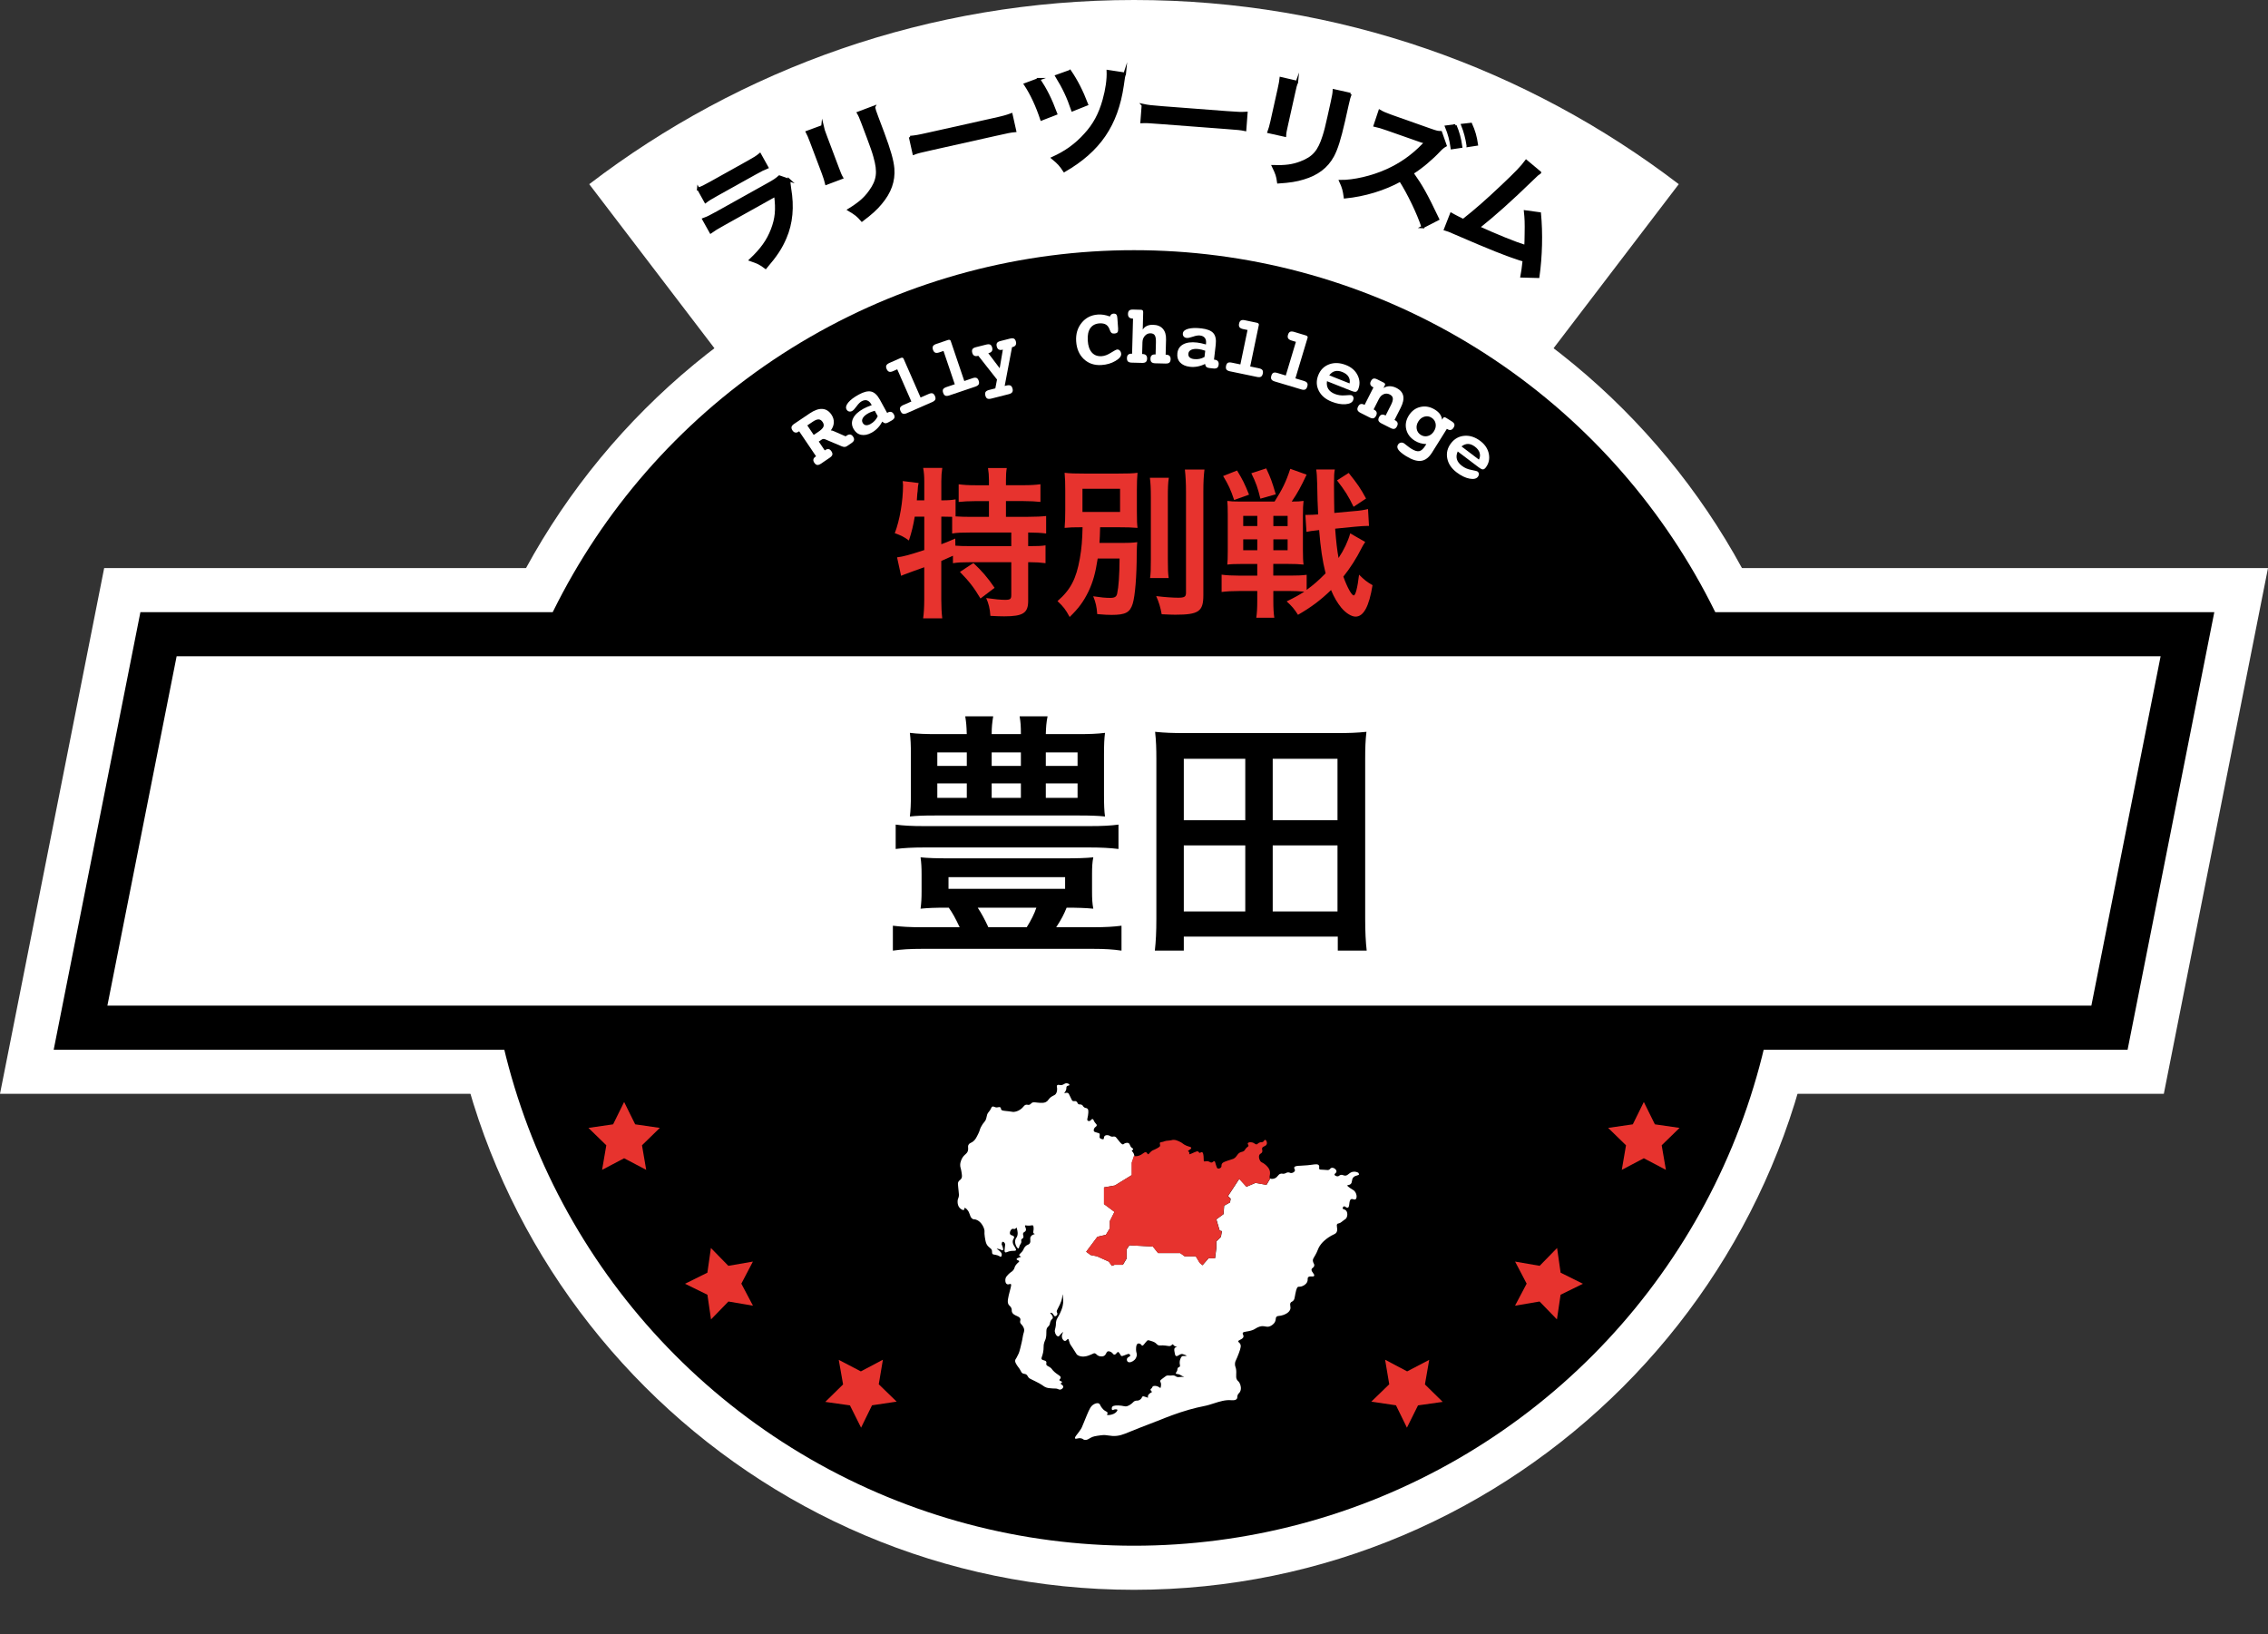
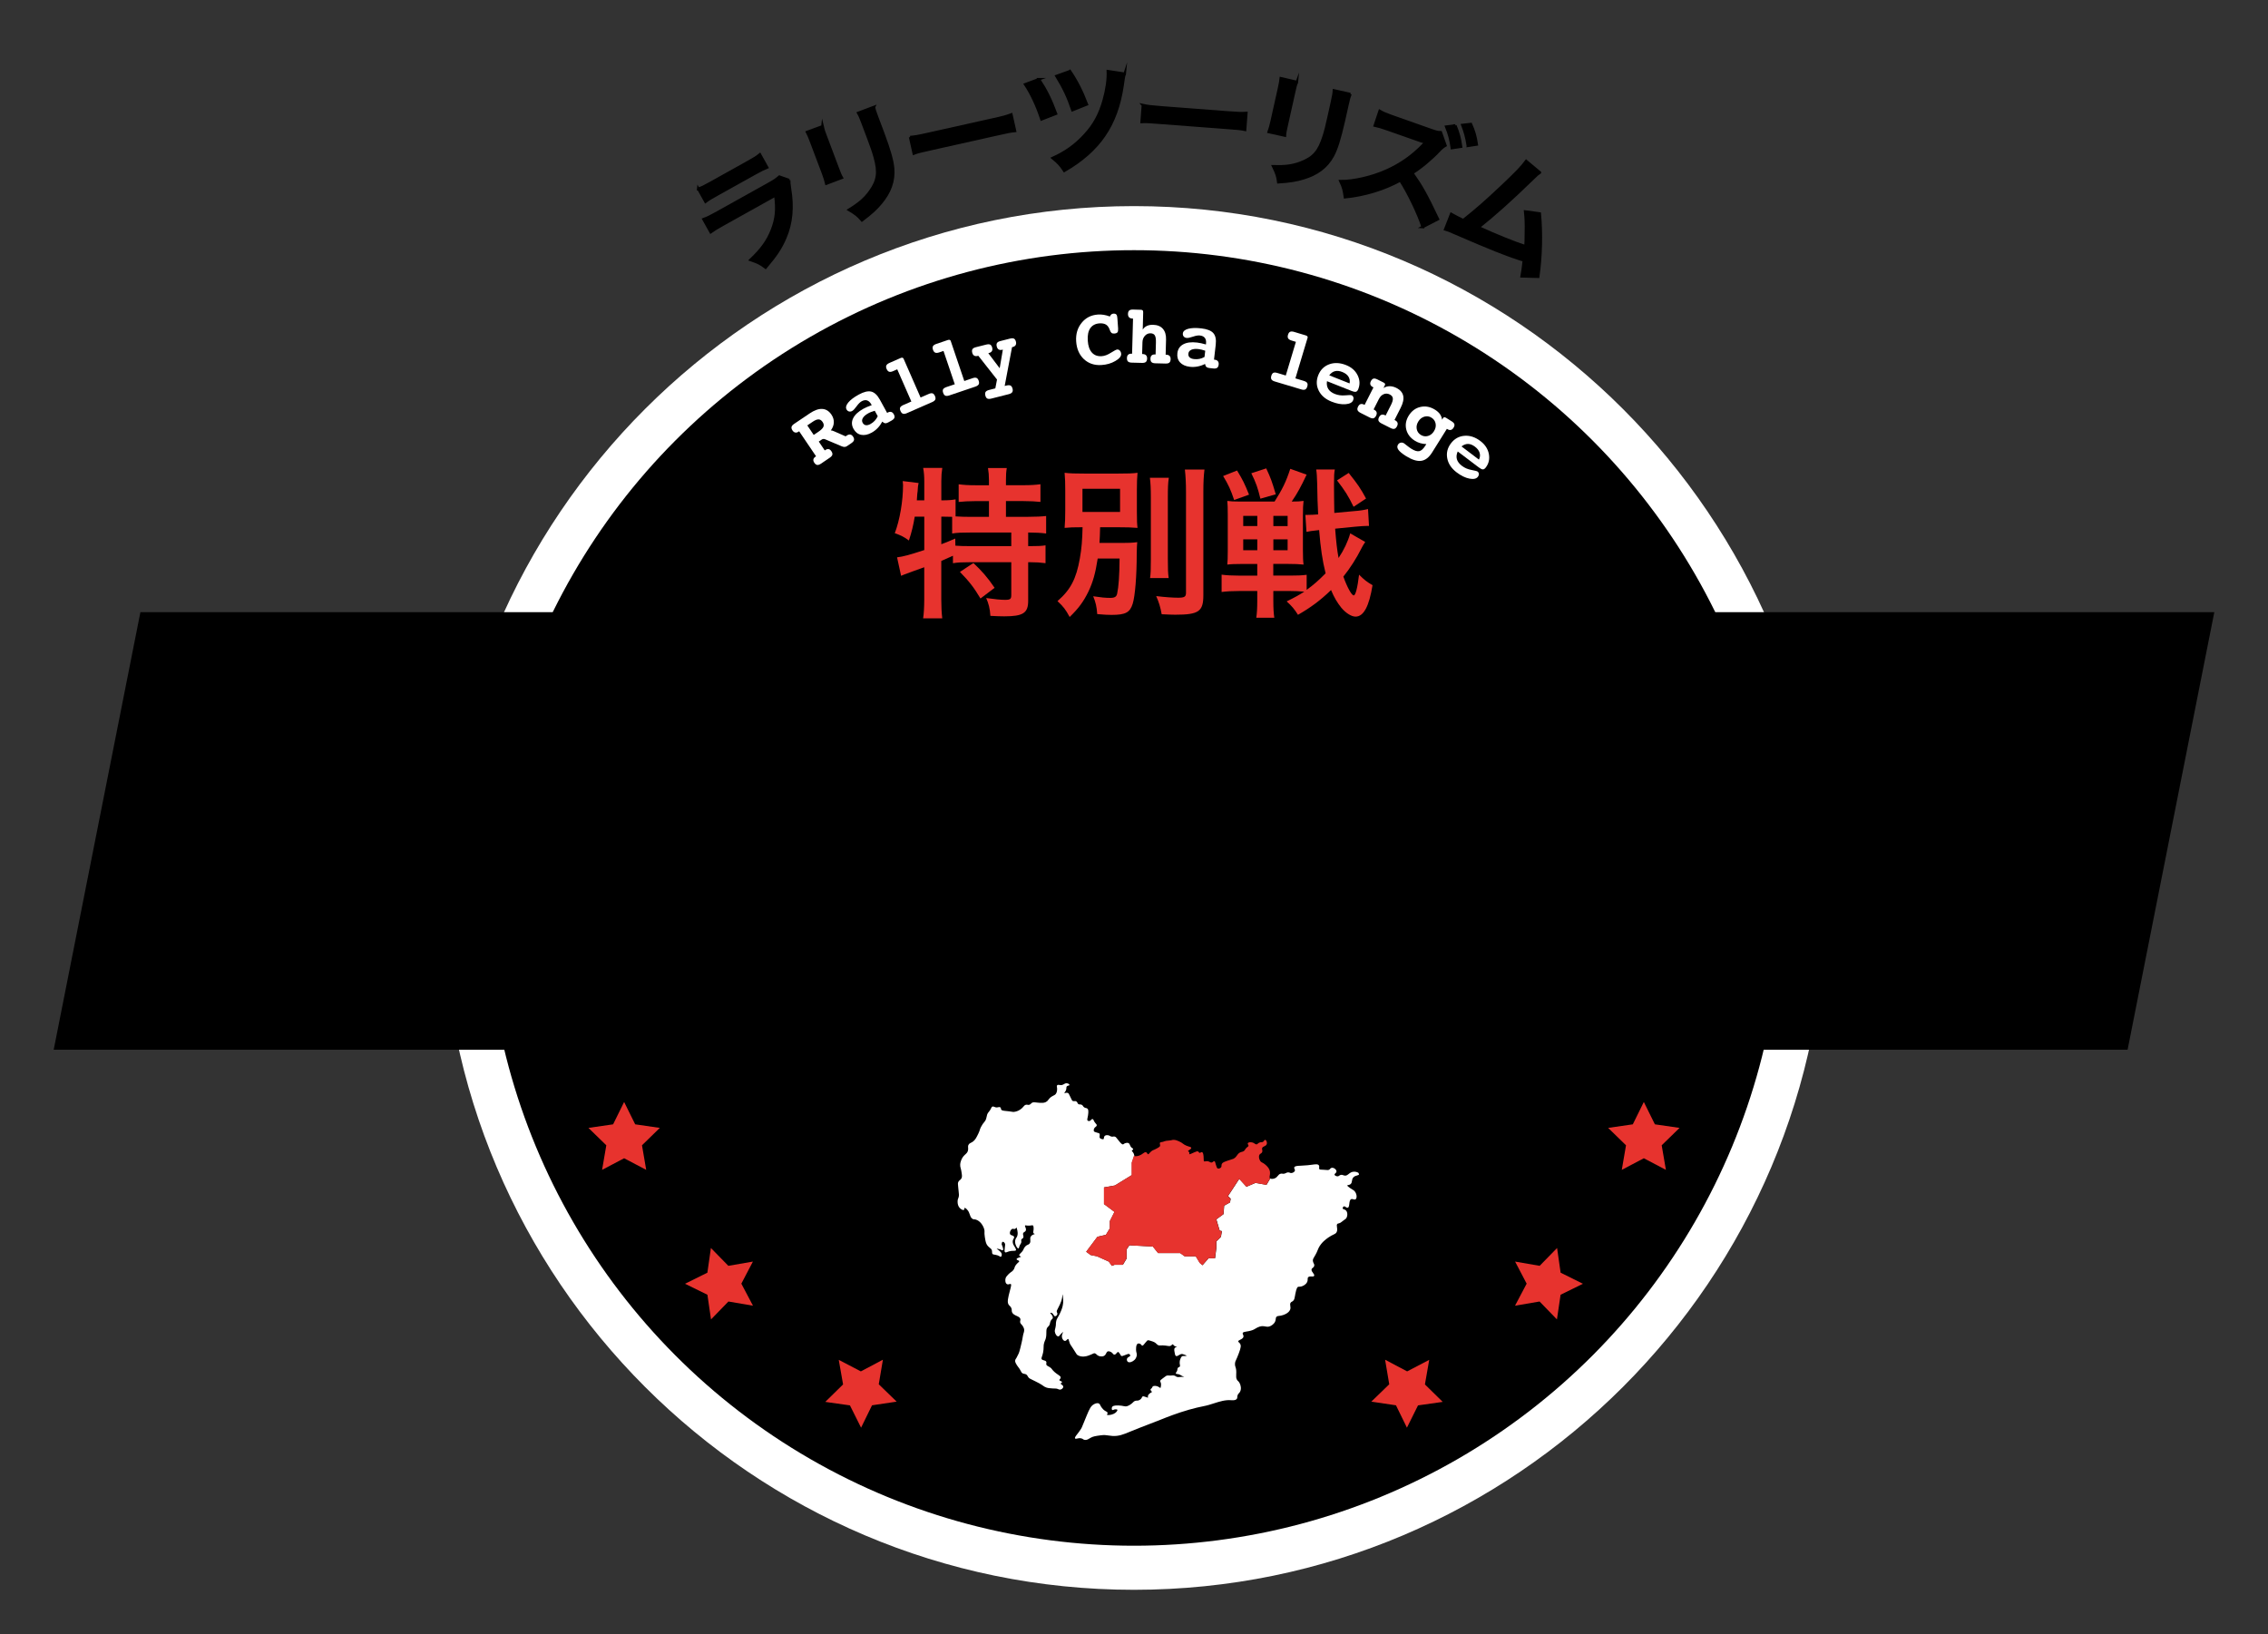
<svg xmlns="http://www.w3.org/2000/svg" id="_レイヤー_2" data-name="レイヤー_2" viewBox="0 0 629.82 453.82">
  <rect x="0" y="0" width="629.82" height="453.82" fill="#333333" stroke="none" />
  <defs>
    <style>
      .cls-1 {
        fill: none;
      }

      .cls-2 {
        stroke: #000;
        stroke-miterlimit: 10;
        stroke-width: .71px;
      }

      .cls-3 {
        fill: #fff;
      }

      .cls-4 {
        fill: #e7332e;
      }
    </style>
  </defs>
  <g id="_レイヤー_1-2" data-name="レイヤー_1">
    <g>
-       <path class="cls-3" d="M314.91,0c-56.89,0-109.32,19.07-151.28,51.14l42.15,55.23c30.27-23.14,68.09-36.89,109.13-36.89s78.86,13.75,109.13,36.89l42.15-55.23C424.23,19.07,371.8,0,314.91,0Z" />
-       <polygon class="cls-3" points="0 303.73 28.93 157.74 629.82 157.74 600.89 303.73 0 303.73" />
      <circle class="cls-1" cx="314.91" cy="249.34" r="204.48" />
      <path class="cls-3" d="M314.91,441.45c-105.93,0-192.11-86.18-192.11-192.11S208.98,57.23,314.91,57.23s192.11,86.18,192.11,192.11-86.18,192.11-192.11,192.11Z" />
      <circle cx="314.91" cy="249.34" r="179.87" />
      <g>
        <path class="cls-3" d="M230.71,119.51c.23,0,.51.06.84.22.05.02.09.04.13.05l3.14,1.38.1-.07.19-.13c.36-.24.69-.34.99-.3s.56.23.79.57c.25.37.33.69.26.98-.07.29-.32.57-.75.86l-1.15.78c-.42.29-.88.33-1.36.12h-.04s-4.66-1.97-4.66-1.97c-.18-.08-.35-.12-.51-.11-.16,0-.3.05-.43.13l-.88.59,1.66,2.46.15-.1c.34-.23.65-.31.93-.26.29.05.54.25.76.58.25.37.34.69.27.97-.07.28-.31.56-.74.85l-2.4,1.63c-.42.28-.77.4-1.06.36-.29-.04-.56-.24-.81-.61-.22-.33-.31-.64-.25-.92.05-.29.25-.54.58-.76l.16-.11-4.7-6.95-.16.11c-.32.22-.63.3-.92.24s-.55-.25-.77-.58c-.24-.36-.33-.69-.26-.97.07-.29.31-.57.72-.85l4.3-2.9c1.32-.89,2.49-1.31,3.51-1.25s1.87.58,2.55,1.58c.47.7.69,1.43.66,2.19-.03.76-.32,1.5-.85,2.22ZM224.19,118.13l1.78,2.64,1.26-.85c.78-.52,1.25-.99,1.43-1.41.17-.41.1-.85-.22-1.33-.32-.47-.68-.71-1.11-.72-.42-.02-.95.19-1.58.61l-1.57,1.06Z" />
        <path class="cls-3" d="M246.36,114.65l.16-.09c.35-.2.68-.25.97-.17.29.08.53.3.72.65.21.38.26.71.16.98-.1.27-.38.53-.82.78l-.93.51c-.33.18-.61.25-.84.22-.23-.04-.49-.19-.77-.46-.35.66-.77,1.25-1.28,1.78s-1.07.96-1.7,1.3c-1.06.58-2.03.77-2.93.58-.89-.19-1.59-.75-2.09-1.66-.54-.99-.57-1.97-.09-2.94.48-.98,1.43-1.85,2.84-2.63.32-.17.66-.34,1.03-.5.37-.16.8-.33,1.28-.5l-.1-.19c-.33-.59-.71-.96-1.17-1.12s-.96-.07-1.52.23c-.43.24-.9.7-1.4,1.39-.5.69-.9,1.12-1.22,1.3-.31.17-.61.22-.9.14-.29-.08-.52-.26-.68-.56-.29-.53-.13-1.17.47-1.91.61-.74,1.58-1.48,2.92-2.21,1.4-.77,2.55-1.05,3.45-.84.9.21,1.71.96,2.41,2.24l2.01,3.66ZM242.92,114.06c-.37.11-.7.22-1,.33s-.56.24-.8.37c-.72.4-1.22.83-1.5,1.3s-.3.92-.06,1.34c.21.38.5.6.87.66.37.06.81-.05,1.3-.32.45-.25.84-.55,1.17-.9.33-.35.61-.77.85-1.26l-.83-1.52Z" />
        <path class="cls-3" d="M255.64,110.38l2.22-.97c.47-.21.84-.27,1.11-.18.27.09.49.33.66.73.18.41.21.74.09,1s-.41.5-.88.7l-6.99,3.06c-.46.2-.83.26-1.1.16-.27-.09-.5-.34-.68-.75-.18-.41-.21-.73-.09-.98s.41-.48.88-.69l2.22-.97-3.92-8.94-1.13.5c-.47.21-.84.26-1.12.17-.28-.09-.51-.34-.69-.74-.18-.41-.21-.74-.08-1.01.12-.27.42-.5.89-.71l3.08-1.35c.19-.08.36-.11.5-.08.14.03.24.12.3.25l4.73,10.79Z" />
        <path class="cls-3" d="M267.77,105.8l2.29-.78c.49-.17.86-.19,1.12-.08.26.11.46.37.6.78.14.42.14.75,0,1.01-.14.25-.45.46-.93.63l-7.22,2.44c-.48.16-.85.18-1.11.07-.27-.12-.47-.38-.61-.8s-.14-.75,0-.99c.14-.24.45-.44.94-.61l2.29-.77-3.13-9.25-1.17.4c-.48.16-.86.19-1.13.07s-.48-.38-.62-.79c-.14-.42-.14-.76,0-1.01.14-.25.46-.46.95-.63l3.19-1.08c.2-.07.37-.08.5-.03.14.04.23.14.28.28l3.78,11.16Z" />
        <path class="cls-3" d="M274.47,98.1l3.14,4.15.88-5.17-.17.04c-.39.1-.72.07-.98-.08s-.44-.42-.54-.82c-.11-.43-.08-.76.08-1s.5-.42,1-.54l2.56-.65c.51-.13.89-.13,1.14,0,.25.13.43.41.54.83.1.39.07.72-.08.97-.15.26-.42.43-.82.53l-.18.05-2.04,10.76.49-.12c.49-.12.87-.12,1.13.01.26.13.45.42.56.85.11.42.08.75-.09,1-.17.24-.5.43-.99.55l-4.78,1.21c-.5.13-.88.12-1.14,0-.26-.13-.44-.41-.55-.84-.11-.43-.08-.76.08-1.01.16-.24.5-.43,1-.55l1.69-.43.47-2.45-5.19-6.6-.17.04c-.39.1-.72.07-.98-.08-.26-.15-.44-.42-.54-.82-.11-.43-.08-.76.08-1s.5-.42,1-.54l2.77-.7c.5-.13.88-.12,1.14,0,.26.13.44.41.55.83.1.39.07.72-.08.97-.16.26-.43.43-.81.53l-.19.05Z" />
        <path class="cls-3" d="M308.2,87.9c.13-.28.27-.48.42-.6.15-.12.34-.19.58-.21.37-.02.63.06.8.24.17.18.26.51.29.98l.21,2.92c.03.52-.03.87-.19,1.06-.16.19-.46.3-.9.33-.31.02-.56-.04-.74-.18s-.34-.41-.48-.81c-.24-.7-.58-1.2-1.03-1.48s-1.05-.4-1.8-.36c-1.15.07-2.01.52-2.58,1.33-.57.82-.8,1.96-.71,3.44.09,1.47.47,2.58,1.14,3.33.67.75,1.58,1.09,2.74,1.01.79-.05,1.64-.37,2.55-.95.91-.58,1.5-.88,1.74-.9.29-.02.54.09.76.32.21.23.33.54.35.9.04.66-.5,1.32-1.62,1.97-1.12.66-2.41,1.03-3.86,1.12-1.96.12-3.59-.43-4.88-1.64-1.29-1.22-2.01-2.87-2.14-4.96-.13-2.01.38-3.73,1.53-5.13,1.14-1.41,2.66-2.17,4.55-2.29.53-.03,1.06,0,1.58.08.52.09,1.09.24,1.69.46Z" />
        <path class="cls-3" d="M317.35,91.52c.27-.45.66-.79,1.14-1.02.49-.23,1.06-.33,1.73-.31,1.18.03,2.09.4,2.71,1.11.62.71.92,1.71.88,2.99l-.11,4.2h.19c.4.02.7.13.9.34.2.21.3.52.29.91-.01.44-.13.76-.35.95s-.58.28-1.09.26l-2.79-.07c-.5-.01-.86-.12-1.07-.32-.21-.2-.31-.52-.3-.96.01-.41.12-.71.33-.9.21-.2.51-.29.92-.28h.18s.09-3.27.09-3.27c.03-.96-.07-1.63-.3-2.01-.23-.38-.62-.57-1.19-.59-.6-.02-1.12.21-1.56.68-.44.47-.67,1.08-.69,1.81l-.09,3.27h.18c.4.02.71.13.91.34s.3.52.29.91c-.01.44-.13.76-.35.95-.22.19-.58.28-1.09.26l-2.79-.07c-.52-.01-.88-.12-1.08-.32-.21-.2-.3-.52-.29-.97.01-.4.12-.7.33-.9.21-.2.52-.3.91-.29h.19s.26-9.76.26-9.76h-.19c-.4-.02-.7-.13-.91-.35-.21-.22-.31-.53-.3-.94.01-.44.13-.76.35-.95s.59-.28,1.11-.26l2.11.06c.25,0,.43.06.52.17.09.11.14.3.13.59l-.12,4.72Z" />
        <path class="cls-3" d="M337.15,99.86l.18.02c.4.05.7.19.88.43.19.24.26.55.21.95-.05.43-.2.73-.44.89-.24.17-.62.22-1.12.16l-1.05-.12c-.37-.04-.64-.15-.81-.31-.17-.16-.29-.44-.36-.82-.67.34-1.36.57-2.08.71s-1.43.16-2.14.08c-1.2-.14-2.11-.55-2.72-1.22-.62-.68-.86-1.53-.74-2.57.13-1.12.67-1.93,1.63-2.45.96-.52,2.24-.68,3.84-.49.36.04.74.1,1.13.19.4.08.84.2,1.33.34l.02-.21c.08-.67-.02-1.2-.31-1.59s-.74-.62-1.38-.69c-.49-.06-1.14.05-1.95.33-.81.28-1.39.39-1.75.35-.35-.04-.62-.18-.81-.41-.19-.23-.27-.51-.23-.85.07-.6.57-1.03,1.49-1.28.92-.25,2.15-.29,3.67-.11,1.59.19,2.69.62,3.3,1.31.61.69.84,1.77.67,3.23l-.48,4.15ZM334.7,97.39c-.36-.12-.7-.23-1.01-.3-.31-.08-.6-.13-.87-.16-.82-.1-1.48-.03-1.98.19-.5.22-.77.57-.83,1.06-.05.43.06.78.33,1.04.27.26.69.43,1.25.49.51.06,1.01.04,1.48-.05s.95-.28,1.42-.54l.2-1.72Z" />
-         <path class="cls-3" d="M347.18,101.76l2.37.49c.51.11.84.27,1.01.5.17.23.21.55.12.98-.09.43-.26.72-.51.87s-.62.17-1.12.06l-7.47-1.55c-.49-.1-.82-.27-.99-.5-.17-.23-.21-.57-.12-1,.09-.43.25-.72.49-.86s.61-.15,1.12-.05l2.37.49,1.99-9.56-1.21-.25c-.5-.1-.84-.28-1.01-.52-.18-.24-.22-.57-.13-1,.09-.43.26-.72.51-.87.25-.15.63-.17,1.14-.06l3.29.69c.21.04.36.12.45.23.1.11.13.24.1.38l-2.4,11.53Z" />
        <path class="cls-3" d="M359.72,105.06l2.32.7c.5.15.82.34.96.58.15.24.16.57.03.99-.13.42-.32.7-.58.82-.26.13-.64.12-1.12-.03l-7.31-2.19c-.48-.14-.8-.34-.94-.59-.15-.25-.16-.58-.03-1.01.13-.42.32-.69.57-.81.25-.12.62-.1,1.12.05l2.32.7,2.81-9.35-1.19-.36c-.49-.15-.81-.35-.96-.6-.15-.25-.17-.59-.04-1.01.13-.42.32-.7.59-.82.26-.12.64-.11,1.14.04l3.22.97c.2.06.34.15.43.26.09.12.11.25.06.39l-3.39,11.28Z" />
        <path class="cls-3" d="M368.5,105.85c-.13.85,0,1.56.36,2.15.37.59.98,1.06,1.85,1.4.86.34,1.8.47,2.81.38,1.01-.09,1.6-.1,1.78-.03.26.1.43.28.52.54.09.26.07.54-.05.83-.26.66-.97,1.03-2.13,1.12-1.16.09-2.45-.15-3.88-.72-1.69-.67-2.87-1.69-3.55-3.05s-.72-2.8-.13-4.29c.59-1.48,1.6-2.49,3.03-3.02,1.43-.53,2.99-.46,4.68.21,1.51.6,2.58,1.54,3.21,2.82.64,1.28.7,2.57.19,3.86-.16.41-.38.65-.63.73-.26.07-.7-.01-1.32-.26l-6.75-2.68ZM374.78,106.45c.14-.7.03-1.32-.32-1.87-.35-.55-.92-.98-1.71-1.29-.76-.3-1.44-.38-2.04-.22-.6.15-1.12.54-1.58,1.15l5.64,2.24Z" />
        <path class="cls-3" d="M387.26,116.62l.13.07c.38.19.61.42.7.7.09.28.05.6-.14.97-.2.4-.44.63-.72.71-.28.08-.65,0-1.1-.23l-2.47-1.25c-.45-.23-.73-.48-.84-.75-.11-.27-.06-.61.14-1,.19-.37.42-.6.71-.68.28-.09.62-.04,1,.16l.12.06,1.47-2.9c.41-.8.58-1.43.53-1.88-.05-.45-.34-.81-.86-1.07-.56-.28-1.11-.31-1.67-.08-.56.23-1,.67-1.34,1.34l-1.47,2.9.12.06c.38.19.62.43.71.71.09.28.05.6-.14.97-.2.39-.44.63-.72.71-.28.08-.65,0-1.1-.23l-2.49-1.26c-.45-.23-.73-.48-.83-.75-.11-.27-.06-.61.14-1,.19-.37.42-.6.7-.69.28-.09.61-.04.99.16l.12.06,2.46-4.86-.17-.09c-.36-.18-.59-.41-.68-.69-.09-.28-.05-.6.13-.95.2-.39.44-.63.72-.71.28-.08.65,0,1.12.24l1.71.86c.19.09.31.2.37.33.06.12.05.25-.02.39l-.4.78c.55-.33,1.13-.49,1.73-.49.6,0,1.22.16,1.85.47,1.07.54,1.7,1.27,1.9,2.19.2.92-.04,2.04-.72,3.37l-1.7,3.35Z" />
        <path class="cls-3" d="M400.45,116.56l.31-.5c.08-.13.19-.2.32-.21.13,0,.29.04.48.16l1.55.97c.44.27.7.55.77.82.08.27,0,.59-.23.96-.21.34-.46.55-.75.62-.29.07-.6,0-.94-.21l-.16-.1-4.11,6.57c-.87,1.39-1.88,2.17-3.03,2.32-1.15.16-2.56-.29-4.23-1.33-1.04-.65-1.73-1.23-2.09-1.73s-.4-.98-.13-1.42c.19-.31.44-.49.76-.56s.64,0,.96.2c.08.05.34.25.77.6.43.35.84.64,1.23.89.91.57,1.65.79,2.21.66.56-.13,1.12-.63,1.68-1.53l.27-.43c-.61-.02-1.18-.11-1.7-.26s-1.02-.38-1.49-.67c-1.28-.8-2.07-1.85-2.39-3.16-.31-1.3-.08-2.58.71-3.84.81-1.29,1.9-2.09,3.27-2.39,1.37-.3,2.72-.04,4.04.79.57.36,1.02.76,1.34,1.21.32.45.52.97.6,1.55ZM397.53,115.98c-.62-.39-1.28-.49-1.97-.29s-1.26.64-1.69,1.34c-.43.69-.58,1.38-.45,2.09s.51,1.25,1.13,1.64c.63.39,1.29.49,1.98.3.69-.19,1.25-.63,1.68-1.32.44-.7.59-1.4.46-2.11s-.51-1.26-1.14-1.65Z" />
        <path class="cls-3" d="M404.81,125.36c-.35.78-.42,1.51-.23,2.17s.67,1.28,1.41,1.84c.74.56,1.61.94,2.61,1.12,1,.19,1.57.33,1.72.45.22.17.34.39.36.66.02.27-.07.53-.27.79-.43.56-1.21.73-2.35.51-1.14-.22-2.32-.8-3.55-1.73-1.45-1.1-2.32-2.39-2.61-3.89-.29-1.5.05-2.89,1.02-4.17.96-1.27,2.21-1.97,3.73-2.1,1.52-.13,3.01.36,4.45,1.45,1.29.98,2.07,2.17,2.35,3.58.27,1.41-.01,2.66-.85,3.77-.27.35-.54.53-.81.53-.27,0-.67-.2-1.2-.6l-5.78-4.38ZM410.7,127.62c.32-.63.38-1.26.19-1.89-.19-.62-.62-1.19-1.3-1.7-.65-.49-1.29-.75-1.9-.76-.62-.01-1.23.22-1.83.69l4.83,3.66Z" />
      </g>
      <g>
-         <path class="cls-2" d="M193.91,52.42c1.07-.36,1.7-.68,3.55-1.71l10.24-5.71c1.85-1.03,2.45-1.4,3.32-2.12l2.01,3.61c-.98.39-1.55.67-3.46,1.73l-10.36,5.77c-1.91,1.06-2.45,1.4-3.29,2.03l-2.01-3.61ZM219.14,50c0,.69.05,1.2.21,2.31.88,5.16.46,9.66-1.28,13.71-1.18,2.78-2.53,4.84-5.46,8.28-1.46-1.11-2.09-1.41-4.19-2.13,3.07-2.91,4.79-5.28,6-8.42,1.16-3.03,1.42-5.52.9-9.5l-14.29,7.97c-1.97,1.1-2.68,1.53-3.67,2.24l-2-3.58c1.21-.45,1.88-.78,3.93-1.92l13.97-7.79c1.82-1.01,2.37-1.4,3.17-2.11l2.72.95Z" />
+         <path class="cls-2" d="M193.91,52.42c1.07-.36,1.7-.68,3.55-1.71l10.24-5.71c1.85-1.03,2.45-1.4,3.32-2.12l2.01,3.61c-.98.39-1.55.67-3.46,1.73l-10.36,5.77c-1.91,1.06-2.45,1.4-3.29,2.03l-2.01-3.61ZM219.14,50c0,.69.05,1.2.21,2.31.88,5.16.46,9.66-1.28,13.71-1.18,2.78-2.53,4.84-5.46,8.28-1.46-1.11-2.09-1.41-4.19-2.13,3.07-2.91,4.79-5.28,6-8.42,1.16-3.03,1.42-5.52.9-9.5l-14.29,7.97c-1.97,1.1-2.68,1.53-3.67,2.24l-2-3.58c1.21-.45,1.88-.78,3.93-1.92l13.97-7.79c1.82-1.01,2.37-1.4,3.17-2.11l2.72.95" />
        <path class="cls-2" d="M228.4,35.08c.21.93.31,1.21.94,2.88l3.27,8.68c.59,1.57.75,1.98,1.17,2.72l-4.31,1.62c-.18-.76-.48-1.76-.91-2.89l-3.26-8.64c-.6-1.6-.79-2-1.19-2.78l4.29-1.58ZM242.68,29.73c.17.83.27,1.19.95,2.98l1.6,4.24c1.82,4.92,2.59,7.64,2.78,9.83.27,3.49-.85,6.6-3.43,9.66-1.31,1.57-2.64,2.79-5.22,4.73-1.15-1.33-1.66-1.74-3.61-2.91,2.86-1.76,4.43-3.11,5.84-5.08,2.22-3.06,2.53-5.37,1.31-9.65-.38-1.4-.88-2.79-1.82-5.31l-1.48-3.93c-.6-1.6-.88-2.25-1.28-2.93l4.37-1.65Z" />
        <path class="cls-2" d="M252.74,38.07c1.49-.13,2.12-.23,5.36-.96l17.48-3.9c3.25-.72,3.86-.9,5.26-1.42l1.02,4.56c-1.35.13-1.71.21-5.38,1.03l-17.41,3.89c-3.67.82-4.03.9-5.31,1.36l-1.02-4.56Z" />
        <path class="cls-2" d="M288.5,22c1.96,2.96,3.22,5.46,4.75,9.56l-4.03,1.57c-1.21-3.69-2.76-7.04-4.53-9.71l3.81-1.42ZM312.33,20.47c-.25.76-.3,1-.61,3.31-1.61,10.92-6.46,18.04-16.17,23.65-1.02-1.54-1.5-2.12-3.22-3.54,3.62-1.64,6.47-3.69,9-6.5,2.53-2.74,4.11-5.68,5.21-9.63.83-2.96,1.21-5.74,1.12-7.99l4.67.71ZM297.13,19.77c1.8,2.63,3.29,5.53,4.69,9.2l-4,1.6c-1.24-3.65-2.42-6.16-4.44-9.45l3.74-1.34Z" />
        <path class="cls-2" d="M317.38,29.19c1.46.31,2.09.39,5.41.65l17.86,1.36c3.32.25,3.96.27,5.45.18l-.35,4.66c-1.33-.27-1.7-.3-5.45-.58l-17.79-1.35c-3.75-.29-4.12-.31-5.47-.25l.35-4.66Z" />
        <path class="cls-2" d="M360.13,22.75c-.34.89-.4,1.18-.79,2.92l-2.02,9.05c-.37,1.64-.46,2.07-.51,2.92l-4.49-1c.27-.73.56-1.73.82-2.91l2.01-9.02c.37-1.67.43-2.11.53-2.98l4.45,1.03ZM375.01,26.11c-.31.79-.43,1.14-.84,3.01l-.99,4.43c-1.17,5.11-2.02,7.81-3.07,9.75-1.68,3.07-4.33,5.06-8.16,6.2-1.96.6-3.74.89-6.96,1.1-.23-1.74-.44-2.37-1.43-4.41,3.35.09,5.41-.17,7.67-1.04,3.54-1.35,5.06-3.11,6.39-7.35.45-1.38.8-2.82,1.38-5.44l.91-4.1c.37-1.67.49-2.37.53-3.15l4.56,1.02Z" />
        <path class="cls-2" d="M395.08,63.03c-1.15-3.58-3.95-9.45-6.21-12.94-4.5,2.49-9.95,4.13-15.37,4.67-.26-1.92-.46-2.72-1.26-4.44,3.68.04,8.81-1.15,12.85-2.98,3.86-1.72,7.21-4.1,10.06-7.06l.29-.29.18-.19c.02-.06.08-.11.2-.25-.36-.1-.45-.13-.71-.23l-.3-.07-9.51-3.34c-1.71-.6-2.52-.83-3.52-1.05l1.35-4.05c.82.48,1.41.74,2.7,1.21.09.04.38.14.76.28l10.58,3.74c1.78.62,2.04.68,2.93.69l1.29,3.67c-.44.23-1.1.74-1.64,1.33-2.26,2.42-5.1,4.78-7.57,6.33,2.61,3.69,3.8,5.81,7.13,12.78l-4.25,2.19ZM404.14,34.86c.84,1.99,1.25,3.51,1.59,5.86l-2.54.38c-.33-2.31-.74-3.89-1.57-5.92l2.52-.32ZM407.62,40.48c-.3-2.08-.8-3.95-1.52-5.76l2.36-.27c.88,1.97,1.32,3.5,1.63,5.66l-2.47.38Z" />
        <path class="cls-2" d="M427.62,47.91c-.68.47-.74.51-1.94,1.69-6.3,6.11-10.71,10.04-15.1,13.53,4.81,2.2,10.24,4.4,13.06,5.27.07-.88.07-1.73.1-3.44.06-3.16,0-4.3-.2-6.22l4.04.55c.52,5.51.37,11.88-.43,17.55l-4.58-.12q.29-1.42.61-4.43-.43-.12-1.19-.35c-3.31-1.03-8.53-3.11-17.79-7.13-1.73-.76-2.2-.95-2.87-1.13l1.67-4.26q.41.23.76.42c.59.33,1.31.69,2.58,1.31,3.61-2.84,6.62-5.51,10.82-9.48,3.77-3.56,5.49-5.33,6.66-6.95l3.8,3.18Z" />
      </g>
      <polygon points="590.83 291.48 14.91 291.48 38.99 169.98 614.91 169.98 590.83 291.48" />
-       <polygon class="cls-3" points="29.82 279.24 49.05 182.23 600 182.23 580.77 279.24 29.82 279.24" />
      <g>
        <path class="cls-4" d="M254.02,143.47c-.4,2.43-.85,4.27-1.62,6.61-1.31-.99-2.34-1.48-3.92-2.02,1.39-3.65,2.29-8.91,2.29-13.36,0-.27-.04-.59-.09-1.12l4.41.54c-.18.81-.18.9-.27,2.29l-.09.68-.13,1.84h2.07v-5.31c0-1.35-.09-2.48-.31-3.69h5.31c-.18,1.17-.27,2.21-.27,3.69v5.31h.36c1.62,0,2.61-.09,3.6-.27v4.73c1.4.09,2.52.13,4.14.13h5.13v-4.37h-3.78c-1.85,0-3.29.09-4.63.23v-4.91c1.3.18,2.61.27,4.63.27h3.78v-1.4c0-1.3-.09-2.25-.27-3.38h5.22c-.18,1.04-.23,1.98-.23,3.33v1.44h4.86c2.02,0,3.38-.09,4.72-.27v4.91c-1.35-.14-2.79-.23-4.72-.23h-4.86v4.37h6.08c2.25,0,3.92-.09,5.08-.23v4.86c-1.4-.18-3.06-.27-4.72-.27h-.27v3.78h.41c2.16,0,3.29-.04,4.41-.22v4.95c-1.4-.18-2.61-.27-4.41-.27h-.41v10.75c0,3.38-1.44,4.28-6.66,4.28-.77,0-2.43-.04-3.83-.13-.13-2.07-.5-3.42-1.17-4.95,2.56.36,4.05.5,5.26.5,1.44,0,1.71-.23,1.71-1.35v-9.09h-11.79c-1.89,0-2.97.04-4.41.27v-2.07c-1.26.58-2.07.94-3.24,1.44v10.71c0,1.98.09,3.69.27,5.22h-5.31c.18-1.04.31-3.2.31-5.22v-8.96c-1.08.41-2.07.76-3.01,1.08-2.38.85-2.92,1.08-3.42,1.3l-1.12-5.13c1.62-.18,3.42-.67,7.56-2.02v-9.27h-2.66ZM261.4,151.12c1.75-.67,2.34-.9,3.87-1.58l.04,1.98c1.04.09,2.34.13,4.32.13h11.2v-3.78h-11.34c-2.38,0-3.73.04-5.08.27v-4.63c-.99-.04-1.58-.04-2.29-.04h-.72v7.65ZM270.31,156.34c2.29,2.12,4,4.09,5.89,6.88l-3.92,2.97c-1.8-3.01-3.1-4.72-5.71-7.38l3.74-2.47Z" />
        <path class="cls-4" d="M304.83,155.08c-.63,4.09-1.31,6.52-2.57,9.18-1.39,2.83-2.75,4.68-5.22,7.06-1.17-2.16-1.71-2.83-3.38-4.41,3.65-3.15,5.22-6.21,6.21-11.83.5-2.83.67-5,.76-8.68-2.65,0-3.55.04-4.99.18.13-1.58.18-2.61.18-4.9v-5.45c0-2.29-.04-3.24-.18-4.95,1.39.18,3.01.22,5.62.22h9.09c2.88,0,4.28-.04,5.54-.22-.13,1.57-.18,2.56-.18,4.77v5.85c0,2.75.05,3.64.18,4.68-1.49-.13-3.11-.18-5.67-.18h-4.72c-.04,2.43-.09,2.65-.18,4.36h6.21c1.84,0,3.06-.04,4.28-.22-.09.9-.09,1.35-.14,3.15,0,6.25-.45,11.79-1.12,13.95-.76,2.43-1.98,3.1-5.85,3.1-.99,0-2.02-.04-4-.22-.13-2.03-.45-3.33-1.12-4.95,2.12.32,3.38.45,4.73.45,1.26,0,1.75-.32,1.93-1.21.41-1.89.63-5.04.67-9.72h-6.07ZM300.6,142.16h10.44v-6.43h-10.44v6.43ZM324.58,132.67c-.23,1.49-.27,2.83-.27,5.49v17.01c0,2.88.04,4,.23,5.35h-5.17c.18-1.3.22-2.25.22-5.26v-17.1c0-2.57-.09-4.1-.27-5.49h5.26ZM334.48,130.38c-.22,1.8-.31,3.55-.31,6.12v28.75c0,4.54-1.26,5.44-7.83,5.44-.99,0-1.62-.04-3.74-.13-.36-1.98-.76-3.33-1.53-5.04,2.61.32,4.81.45,6.12.45,1.71,0,2.16-.27,2.16-1.35v-28.12c0-2.16-.09-4.14-.31-6.12h5.44Z" />
        <path class="cls-4" d="M379.12,150.49q-.18.31-.63.99s-.13.27-.36.67c-1.44,2.88-3.24,5.67-5.08,7.96,1.04,2.92,2.29,5.22,2.88,5.22.5,0,1.04-2.07,1.48-5.76,1.44,1.44,2.12,1.98,3.74,2.92-.95,5.89-2.47,8.73-4.72,8.73-1.12,0-2.66-.95-3.92-2.43-1.12-1.4-1.98-2.79-2.88-4.95-2.92,2.83-5.58,4.81-9.18,6.88-.99-1.58-1.75-2.47-3.15-3.73,2.56-1.26,3.33-1.71,4.9-2.7-1.35-.13-2.66-.18-3.92-.18h-4.68v2.65c0,2.25.09,3.46.27,4.77h-5c.18-1.26.27-2.56.27-4.81v-2.61h-4.95c-2.03,0-3.6.09-4.95.27v-4.81c1.35.18,2.92.27,4.86.27h5.04v-3.24h-4.18c-1.93,0-3.24.04-4.14.18.09-.9.13-1.84.13-3.83v-9.99c0-1.98-.04-2.92-.13-3.87.85.13,1.75.18,3.46.18h9.67c2.16-3.42,3.15-5.4,4.36-9.09l4.54,1.62c-1.58,3.33-2.47,5.04-4.14,7.47,1.53,0,2.38-.04,3.29-.18-.13,1.04-.18,2.12-.18,4.14v9.54c0,1.93.05,3.06.18,4-1.17-.13-2.52-.18-4.23-.18h-4.18v3.24h4.68c1.98,0,3.2-.04,4.59-.22v4.18c2.07-1.53,3.11-2.43,5.26-4.59-.9-3.6-1.39-7.02-1.8-12.01-2.02.23-2.79.32-3.51.5l-.31-4.72h.76c.76,0,1.71-.04,2.79-.13-.13-2.38-.23-5.27-.27-8.55-.04-1.84-.13-3.11-.27-3.92h5.17c-.18.95-.23,1.62-.23,4.23,0,2.29.04,5,.09,7.83l5.44-.5c1.75-.13,2.79-.31,3.92-.58l.27,4.68h-.4c-1.04.04-1.67.04-3.56.23l-5.44.54c.27,3.51.54,5.98.95,8.14,1.48-2.21,2.61-4.59,3.24-6.84l4.14,2.38ZM343.53,130.64c1.67,2.79,1.98,3.42,3.33,6.71l-4.14,1.49c-.94-2.83-1.58-4.23-3.06-6.66l3.87-1.53ZM345.24,143.24v2.83h3.91v-2.83h-3.91ZM345.24,149.77v3.01h3.91v-3.01h-3.91ZM351.63,130.06c1.26,2.7,1.57,3.56,2.65,7.2l-4.27,1.21c-.72-2.97-1.21-4.41-2.52-7.06l4.14-1.35ZM353.61,146.08h3.96v-2.83h-3.96v2.83ZM353.61,152.78h3.96v-3.01h-3.96v3.01ZM375.88,140.72c-1.49-3.06-2.34-4.41-4.59-7.33l3.24-2.07c2.48,3.1,3.29,4.27,4.82,7.11l-3.46,2.29Z" />
      </g>
      <g>
        <path d="M262.98,252.04c-3.53,0-5.15.07-7.34.28.21-1.55.28-2.89.28-4.8v-4.73c0-1.98-.07-3.18-.28-4.73,1.91.21,4.66.28,7.76.28h32.38c3.1,0,5.86-.07,7.83-.28-.28,1.34-.35,2.68-.35,4.73v4.73c0,2.05.07,3.39.35,4.8-2.26-.21-4.3-.28-7.41-.28-.78,1.91-1.34,3.03-2.89,5.43h10.23c3.46,0,5.71-.14,7.9-.42v6.91c-2.33-.35-4.66-.49-7.9-.49h-47.41c-3.39,0-5.79.14-8.18.49v-6.91c2.4.28,4.66.42,8.18.42h10.37c-1.2-2.54-1.97-3.95-3.03-5.43h-.49ZM310.6,235.74c-2.33-.28-4.73-.42-8.18-.42h-45.65c-3.39,0-5.79.14-8.04.42v-6.77c2.05.28,4.3.42,8.04.42h45.65c3.95,0,6.07-.14,8.18-.42v6.77ZM299.03,203.85c3.53,0,5.64-.07,7.83-.35-.21,1.69-.28,3.18-.28,6v11.15c0,2.89.07,4.59.28,6.07-2.05-.21-4.02-.28-7.34-.28h-39.51c-3.81,0-5.29.07-7.34.28.21-1.76.28-3.32.28-6.07v-11.15c0-2.68-.07-4.23-.28-6,2.19.28,4.3.35,7.83.35h7.97c-.07-2.33-.14-3.11-.42-4.94h7.76c-.28,1.76-.42,2.89-.42,4.94h8.11c0-2.26-.07-3.25-.35-4.94h7.76c-.35,1.76-.42,2.89-.49,4.94h8.61ZM260.29,208.93v3.74h8.19v-3.74h-8.19ZM260.29,217.53v4.02h8.19v-4.02h-8.19ZM263.4,246.81h32.38v-3.25h-32.38v3.25ZM271.51,252.04c.99,1.48,1.91,3.18,2.96,5.43h10.65c1.2-1.91,2.12-3.74,2.68-5.43h-16.3ZM275.39,212.67h8.11v-3.74h-8.11v3.74ZM275.39,221.55h8.11v-4.02h-8.11v4.02ZM290.42,212.67h8.82v-3.74h-8.82v3.74ZM290.42,221.55h8.82v-4.02h-8.82v4.02Z" />
        <path d="M371.5,263.96v-3.88h-42.76v3.88h-8.04c.28-2.54.42-5.08.42-8.89v-44.31c0-2.82-.07-5.08-.35-7.55,2.68.28,4.94.35,8.18.35h42.4c3.17,0,5.43-.07,8.11-.35-.28,2.4-.35,4.52-.35,7.48v44.38c0,3.6.14,6.49.42,8.89h-8.04ZM328.74,227.76h17.07v-17.07h-17.07v17.07ZM328.74,253.09h17.07v-18.34h-17.07v18.34ZM353.43,227.76h17.99v-17.07h-17.99v17.07ZM353.43,253.09h17.99v-18.34h-17.99v18.34Z" />
      </g>
      <g>
        <polygon class="cls-4" points="456.49 305.99 459.56 312.2 466.41 313.19 461.45 318.02 462.62 324.84 456.49 321.62 450.37 324.84 451.54 318.02 446.58 313.19 453.43 312.2 456.49 305.99" />
        <polygon class="cls-4" points="432.4 346.54 433.38 353.39 439.58 356.47 433.37 359.52 432.36 366.37 427.54 361.4 420.72 362.56 423.95 356.44 420.74 350.31 427.56 351.49 432.4 346.54" />
        <polygon class="cls-4" points="396.89 377.6 395.7 384.42 400.64 389.27 393.78 390.24 390.7 396.43 387.66 390.22 380.81 389.2 385.79 384.38 384.64 377.56 390.76 380.8 396.89 377.6" />
        <polygon class="cls-4" points="173.32 305.99 170.26 312.2 163.41 313.19 168.37 318.02 167.2 324.84 173.32 321.62 179.45 324.84 178.28 318.02 183.23 313.19 176.39 312.2 173.32 305.99" />
        <polygon class="cls-4" points="197.42 346.54 196.44 353.39 190.23 356.47 196.45 359.52 197.45 366.37 202.28 361.4 209.1 362.56 205.87 356.44 209.08 350.31 202.26 351.49 197.42 346.54" />
        <polygon class="cls-4" points="232.92 377.6 234.12 384.42 229.18 389.27 236.03 390.24 239.12 396.43 242.16 390.22 249 389.2 244.03 384.38 245.18 377.56 239.06 380.8 232.92 377.6" />
      </g>
      <g>
        <path class="cls-3" d="M377.31,325.74c-.24-.22-.82-.44-1.41-.39-.62.05-1.03.36-1.38.64-.36.28-.67.52-1.12.45-.14-.02-.26-.06-.37-.11-.22-.08-.44-.16-.75-.07-.19.05-.29.13-.39.2-.09.07-.18.13-.32.16-.25.04-.56-.03-.78-.19-.12-.09-.19-.18-.2-.27-.02-.12.07-.21.22-.34.15-.14.32-.3.33-.55,0-.23-.15-.49-.4-.7-.3-.25-.68-.36-.97-.29-.2.04-.29.15-.38.26-.08.1-.17.2-.36.29-.19.09-.3.08-.72.04-.17-.01-.39-.03-.68-.05-.23-.01-.42-.02-.57-.03-.45-.02-.54-.02-.64-.12-.13-.14-.11-.3-.09-.5.02-.18.04-.39-.08-.57-.26-.41-.91-.33-1.98-.18-.35.05-.74.1-1.17.14-.67.07-1.26.09-1.78.12-1.11.05-1.79.08-1.91.49-.05.17.02.31.09.44.07.14.14.28.09.46-.06.21-.25.39-.47.5-.03.01-.05.03-.08.04-.15.06-.3.1-.45.11-.19.01-.28-.03-.4-.08-.12-.05-.26-.11-.5-.1-.26.01-.41.09-.56.17-.14.07-.28.15-.53.19-.25.05-.37.03-.49,0-.11-.02-.23-.04-.41,0-.43.08-.64.34-.86.61-.2.24-.4.49-.79.66-.41.18-.96.26-1.25.09-.01,0-.03-.02-.04-.03l-1.05,1.77-3.04-.54h-.01s-2.51,1.07-2.51,1.07l-2-2.19-3.12,4.77.73.73-.17,1.04-1.63.9-.18,2.35-1.99,1.45.91,3.1v.02s.63.15.63.15l-.27,1.59-1.27,1.27v1.82s-.36,2.85-.36,2.85h-1.79l-1.7,1.94-.77-.66-1.09-1.82h-3.08l-1.26-.9h-6.13l-1.44-1.8-6.54-.36-.74,1.12v2.53l-1.06,1.77h-2.32l-.71.3-.88-1.19h0s-1.93-.87-1.93-.87l-.08-.04-1.26-.56-1.79-.36-1.21-.91,2.74-3.65.05-.07.33-.43,2.35-.54,1.1-1.83v-1.99l1.28-2.55-2.74-2.05-.11-.08-.06-.04v-4.63h.04s.12-.03.12-.03l2.87-.51,4.73-2.91v-3.45l.66-1.95s0,0-.01,0c-.02-.02-.03-.04-.04-.06,0-.02-.01-.04-.01-.08-.01-.08-.03-.19-.11-.38-.12-.27-.27-.44-.38-.57-.12-.13-.17-.2-.15-.27.02-.06.08-.1.15-.14.09-.05.2-.11.21-.24.01-.15-.12-.25-.27-.35-.04-.03-.08-.06-.13-.09-.28-.22-.38-.47-.47-.7-.09-.24-.18-.46-.45-.58-.29-.13-.6-.05-.78,0-.25.06-.38.16-.48.24-.08.06-.13.11-.23.12-.33.04-.67-.37-1.36-1.23-.1-.13-.19-.24-.27-.34-.27-.36-.4-.52-.68-.59-.18-.05-.31-.03-.43,0-.13.02-.26.05-.47,0-.21-.04-.31-.11-.43-.18-.12-.07-.25-.15-.48-.19-.45-.07-.78,0-.98.21-.16.17-.19.38-.21.55-.02.17-.04.28-.13.33-.03.02-.07.02-.13.02-.03,0-.06,0-.1-.01-.02,0-.05,0-.08-.01-.12-.02-.49-.09-.67-.33-.14-.18-.11-.39-.07-.61.03-.23.07-.47-.11-.66-.06-.06-.1-.07-.26-.11-.07-.02-.17-.05-.32-.09-.52-.15-.8-.26-.86-.33-.15-.2-.1-.56.01-.81.11-.24.27-.37.42-.48.16-.12.31-.24.31-.45,0-.18-.1-.29-.25-.45-.04-.04-.08-.09-.13-.15-.28-.32-.39-.58-.47-.77-.08-.18-.14-.32-.31-.34-.18-.02-.31.11-.43.24-.11.12-.23.24-.39.28-.03,0-.06.01-.1.02,0,0-.02,0-.05,0-.1,0-.29-.02-.41-.15-.07-.07-.09-.17-.08-.29,0-.03,0-.06,0-.1.01-.11.04-.25.08-.42.07-.33.17-.74.2-1.3.05-.78-.08-1.02-.21-1.15-.14-.14-.28-.17-.43-.2-.14-.03-.29-.05-.48-.18-.19-.12-.27-.24-.34-.36-.08-.13-.17-.26-.39-.37-.21-.1-.37-.1-.51-.09-.13,0-.24,0-.38-.08-.15-.09-.19-.2-.25-.32-.05-.13-.12-.27-.29-.4-.23-.16-.43-.14-.61-.12-.16.02-.31.03-.48-.07-.13-.07-.19-.18-.68-1.22l-.06-.12c-.28-.6-.34-.73-.53-.83-.29-.15-.59-.07-.82-.01-.08.02-.21.05-.23.04,0-.03.07-.12.12-.2.13-.17.33-.43.43-.82.05-.21.06-.37.06-.49,0-.16,0-.26.1-.37.13-.15.31-.19.46-.22.14-.03.27-.06.28-.19,0-.06-.02-.11-.07-.17-.12-.14-.42-.28-.74-.29-.3,0-.52.12-.73.25-.07.04-.14.09-.22.12-.41.21-.75.15-1.03.1-.24-.04-.47-.08-.62.1-.13.15-.1.31-.06.52.03.18.08.43.04.8-.02.2-.07.66-.34,1.04-.18.26-.38.35-.64.48-.12.06-.26.13-.41.22-.58.34-.82.66-1.03.95-.09.13-.18.25-.29.35-.02.02-.04.04-.07.06-.11.09-.24.18-.41.26-.52.23-1.01.21-1.76.17-.35-.02-.63-.06-.88-.09-.06,0-.11-.02-.17-.02-.03,0-.06,0-.09-.01-.34-.04-.62-.04-.91.14-.13.08-.22.18-.3.26-.11.11-.2.21-.4.27-.19.06-.32.04-.47.01-.12-.02-.25-.04-.42-.02-.36.05-.54.27-.77.54-.1.12-.21.25-.36.39-.28.27-.62.5-.98.68-.03.01-.06.03-.09.05-.39.18-.82.3-1.23.34-.13.01-.16,0-.29-.02-.15-.03-.43-.08-1.13-.16-.2-.02-.39-.04-.57-.06-.89-.09-1.38-.14-1.53-.43-.04-.07-.04-.15-.05-.23-.01-.12-.03-.25-.15-.35-.18-.15-.42-.1-.66-.05-.05,0-.09.02-.14.03-.4.07-.65-.03-.87-.13-.2-.08-.38-.16-.6-.05-.15.08-.19.18-.27.35-.06.13-.14.31-.31.58-.14.23-.24.35-.34.46-.07.08-.13.15-.2.25-.29.41-.36.75-.43,1.12-.03.17-.07.34-.13.53-.15.52-.34.74-.59,1.05-.23.27-.51.61-.85,1.28-.22.43-.28.63-.34.84-.06.21-.13.45-.38.97-.55,1.13-.88,1.82-1.59,2.31-.2.14-.37.21-.51.28-.14.06-.25.12-.36.21-.03.02-.05.04-.07.07-.05.05-.11.11-.16.19-.22.33-.19.6-.17.89.02.21.04.45-.03.76-.12.53-.39.78-.74,1.1-.35.32-.74.68-1.06,1.41-.08.19-.22.5-.3.89,0,.03-.01.06-.02.09-.03.15-.05.32-.05.49-.01.4.05.63.14.96.07.25.15.56.22,1.04.14.9.21,1.35,0,1.75-.12.25-.27.37-.42.49-.17.14-.35.28-.48.59-.12.29-.11.51,0,1.49.05.46.08.81.11,1.08.09.84.1.97.07,1.24-.05.35-.12.53-.19.7-.08.19-.15.37-.17.75-.03.78.16,1.41.56,1.87.36.41.95.74,1.2.56.12-.08.12-.23.13-.35,0-.08,0-.17.04-.19.08-.05.34.1.59.33,0,0,.01.01.02.02.02.02.03.03.04.05.48.48.66,1,.82,1.47.16.48.32.94.78,1.2.19.11.3.11.43.11.11,0,.24,0,.49.08,1.17.37,1.99,1.6,2.29,2.65.1.37.1.55.08.79-.01.27-.03.62.09,1.37.2,1.22.3,1.83.74,2.39.22.28.45.46.65.62.29.23.52.41.59.79.02.12.02.24.03.36,0,.22,0,.43.18.6.1.09.17.1.33.12.1.01.23.03.44.08.52.12.78.18,1.05.35.05.03.1.06.13.09.11.08.19.14.3.1.23-.07.32-.5.24-.83-.03-.14-.12-.37-.57-.77-.27-.25-.52-.41-.68-.51-.05-.04-.11-.08-.15-.11.1-.01.32,0,.57.05.33.07.56.19.73.27.18.09.31.16.42.07.1-.08.2-.29-.15-1.19-.03-.08-.06-.14-.08-.2-.06-.12-.09-.19-.09-.31,0-.23.09-.58.29-.63.03,0,.06,0,.09,0,.03,0,.07.01.1.03.17.07.34.27.43.47.08.19.06.33.02.66,0,.06-.02.13-.03.2-.11.93-.17,1.36.03,1.52.16.14.36.06.63-.05.24-.1.58-.23,1.07-.29.26-.03.48-.03.67-.03.34,0,.58,0,.67-.2.04-.08.05-.18-.18-.62-.15-.29-.26-.45-.35-.58-.07-.11-.13-.19-.19-.32-.07-.15-.23-.56-.17-1.03.04-.29.15-.48.24-.63.1-.16.18-.3.12-.5-.08-.25-.32-.33-.55-.4-.21-.07-.43-.14-.54-.34-.12-.22-.09-.57.07-.91.08-.17.18-.31.29-.41.02-.02.05-.04.07-.06.08-.06.15-.1.23-.11.09-.02.18,0,.27.02.14.03.3.07.48-.03.14-.08.21-.19.27-.27.02-.03.04-.07.05-.08.04,0,.16.18.28.83.07.4.15.85,0,1.41-.08.31-.18.45-.29.6-.09.12-.18.25-.25.48-.27.84.13,1.85.49,2.27.13.15.24.21.34.2.12-.02.14-.12.18-.27.04-.15.09-.37.25-.68.08-.15.14-.25.19-.33.09-.13.15-.23.18-.42.03-.19,0-.32-.01-.42-.02-.1-.03-.18,0-.29.05-.14.13-.18.23-.25.1-.06.21-.13.3-.28.14-.25.08-.47.02-.69-.05-.19-.1-.38-.02-.59.07-.18.19-.25.33-.33.14-.08.3-.17.39-.39.15-.35,0-.69-.11-.96-.08-.2-.16-.37-.08-.46.04-.05.12-.05.32-.01.2.03.47.07.88.05.2-.01.36-.04.49-.06.28-.04.42-.06.52.04.07.06.12.22.15.48.05.42,0,.74-.05,1-.05.29-.08.51.07.68.08.08.18.12.27.14.04,0,.07.01.11.02-.03,0-.05.02-.08.03-.04.01-.08.02-.12.04-.29.1-.66.25-.91.57-.26.34-.23.68-.2,1.02.03.33.05.64-.16.97-.15.22-.29.28-.48.36-.2.08-.46.19-.78.53-.26.28-.34.48-.43.69-.09.21-.18.43-.47.76-.14.15-.27.28-.38.39-.24.23-.42.4-.36.6.02.07.07.12.12.16.08.06.17.09.26.12.04.01.1.04.13.05,0,0,.02,0,.02,0-.03.07-.34.18-.53.24-.4.14-.74.26-.74.48,0,.16.17.22.35.3.16.07.35.14.37.26.02.11-.09.22-.31.41-.17.15-.37.33-.58.6-.27.35-.33.57-.4.78-.06.19-.11.38-.33.67-.21.28-.38.39-.59.53-.21.14-.47.32-.85.72-.38.41-.64.68-.74,1.12-.12.48-.07,1.28.4,1.54.24.13.49.06.69,0,.18-.05.3-.08.38-.02.14.11.11.43,0,.86,0,.03-.01.06-.02.09-.04.15-.08.31-.12.48l-.08.29c-.56,2.15-.87,3.33-.35,4.05.09.12.18.2.27.29.16.15.31.29.44.59.12.27.12.44.12.62,0,.14,0,.28.06.46.19.61.78.87,1.3,1.11.49.22.95.43,1.04.87.04.17,0,.29-.03.43-.04.18-.09.39.03.67.08.17.17.27.28.39.1.1.22.22.36.44.06.09.26.4.35.7.15.49.02.93-.13,1.4l-.05.17c-.07.22-.07.26-.08.36-.01.12-.04.34-.21,1.16,0,.03-.01.06-.02.09-.04.19-.09.4-.14.66-.58,2.58-.79,3.02-.9,3.23-.31.64-.5,1.02-.54,1.07-.03.05-.06.09-.09.14-.14.21-.26.37-.28.63-.03.3.07.54.19.77.23.45.42.71.63.98.09.13.19.26.3.41.02.02.03.05.05.07.04.05.07.11.11.17.18.28.28.48.35.63.12.23.18.36.4.49.2.12.37.14.54.17.18.03.34.05.54.19.19.13.26.27.36.44.04.08.09.17.16.26.24.35.47.45,1.08.74.2.1.45.21.76.37.99.5,1.49.75,1.97,1.08.08.06.16.11.24.17.34.24.6.42,1.05.57.29.1.56.13,1.1.18.58.06.93.07,1.18.07.3,0,.47,0,.78.11.09.03.16.06.22.09.19.08.33.14.54.1.39-.07.82-.44.8-.82-.02-.26-.25-.43-.45-.58-.14-.1-.29-.21-.27-.29.01-.06.09-.1.16-.14.09-.05.21-.12.21-.24,0-.16-.17-.23-.35-.3-.16-.07-.34-.14-.37-.26-.02-.08.03-.15.13-.26.1-.11.21-.24.23-.43.03-.32-.26-.51-.69-.8-.27-.18-.6-.4-.97-.72-.43-.37-.61-.62-.76-.82-.08-.1-.15-.2-.24-.29-.02-.02-.04-.04-.07-.06-.1-.09-.22-.18-.4-.28-.08-.05-.16-.09-.24-.13-.29-.15-.54-.28-.62-.54-.04-.14-.02-.23,0-.34.03-.11.05-.24,0-.39-.11-.29-.4-.37-.68-.44-.24-.06-.46-.12-.59-.3-.14-.18-.08-.37.07-.8.1-.28.21-.63.31-1.11.12-.58.12-.96.13-1.34,0-.46.01-.86.23-1.54.09-.29.15-.39.19-.48,0-.01.02-.03.02-.04.01-.03.03-.06.04-.09.03-.07.06-.15.1-.29.19-.68.19-1.25.19-1.75,0-.59,0-1.06.34-1.46.06-.07.11-.11.15-.15.06-.05.12-.1.21-.22.22-.29.27-.55.32-.79.01-.06.03-.12.04-.18,0-.03.02-.06.02-.09.03-.12.08-.25.16-.39.13-.23.24-.33.33-.41.1-.09.19-.16.22-.35.07-.42-.26-.8-.5-1.08-.08-.1-.26-.3-.23-.33.02-.04.22-.05.43.04.27.11.4.33.51.53.11.19.21.37.42.38.3.02.6-.32.64-.62.02-.16-.03-.27-.08-.38-.05-.1-.1-.2-.1-.35,0-.17.06-.28.17-.5,0,0,.48-.94.72-1.45,0,0,.2-.43.37-.91.28-.83.31-1.5.33-1.88.01.05.03.1.04.15.02.09.05.2.07.32.08.47.14,1.14.08,1.88,0,.04,0,.08-.01.12-.03.26-.07.53-.13.8-.19.82-.52,1.54-.72,1.97-.23.51-.43.84-.59,1.11-.25.42-.41.7-.5,1.26-.05.26-.05.44-.06.64,0,.25-.02.51-.12.98-.04.17-.07.31-.1.42-.07.27-.11.43-.08.69.08.71.58,1.39,1,1.34.14-.01.21-.1.33-.25.06-.08.15-.18.27-.32.25-.27.5-.5.66-.62.03-.02.06-.04.08-.05-.02.04-.05.1-.07.15-.03.07-.07.15-.11.24-.13.3-.26.7-.17,1.14.09.46.42.95.8.97.25.02.43-.17.58-.33.11-.12.22-.23.32-.21.11.02.17.23.25.52.05.19.12.43.22.69.1.24.15.33.35.62.12.17.29.43.56.84.3.46.5.79.65,1.03.31.51.39.64.64.8.65.41,1.37.39,1.68.38.81-.03,1.6-.37,2.02-.55.17-.07.31-.14.42-.19.28-.13.41-.2.61-.16.22.04.33.15.47.29.14.14.3.3.59.42.04.02.87.36,1.52,0,.34-.19.48-.48.6-.73.12-.25.22-.45.47-.52.32-.09.67.09.84.17.27.14.41.31.52.45.12.15.22.27.42.28.27.02.47-.21.63-.41.15-.17.29-.34.44-.31.14.02.25.18.48.51.12.17.17.28.21.36.05.09.08.16.18.21.19.1.37.03.84-.16,0,0,.01,0,.02,0,.03-.01.06-.03.1-.04.11-.04.24-.09.38-.15.55-.21.7-.24.83-.18.16.07.33.27.31.45-.02.14-.14.22-.35.33-.22.12-.46.26-.55.55-.09.28,0,.64.21.82.43.38,1.39.01,1.93-.55.39-.41.52-.88.57-1.13.06-.35,0-.56-.06-.8-.05-.17-.1-.37-.12-.66,0-.02-.13-1.65.49-1.89.22-.09.58-.01.81.17.09.07.14.14.18.21.05.08.1.15.22.17.21.03.35-.15.59-.46.1-.13.23-.3.39-.47l.09-.1c.31-.35.35-.39.42-.42.21-.08.46,0,1.02.18.39.13.61.2.89.35.29.16.42.29.54.42.1.1.19.2.36.3.32.2.54.18.87.16.28-.02.67-.05,1.33.04.17.02.31.05.45.07.2.03.38.06.53.06.03,0,.06,0,.09,0,.16,0,.3-.05.44-.14.08-.06.15-.12.21-.18.11-.11.18-.18.27-.16.06,0,.09.05.15.13.04.06.09.13.17.2.28.26.65.3.89.32-.23.07-.56.18-.72.47-.02.04-.04.08-.05.12,0,.03-.02.06-.02.09-.03.19,0,.41.06.75.12.69.17,1.03.41,1.15.24.12.5-.04.77-.21.3-.19.65-.4,1.06-.32.1.02.24.07.53.18.27.1.55.2.64.27-.09.04-.34.09-.61.1-.15,0-.23,0-.3-.01-.09-.01-.16-.02-.27.02-.33.12-.48.48-.59.77-.1.24-.16.5-.19.75-.04.39,0,.67.05.9.04.25.06.38-.03.5-.06.08-.12.1-.2.13-.1.03-.22.08-.34.23-.1.14-.11.26-.12.38,0,.1-.02.21-.07.37-.07.21-.17.34-.25.45-.09.12-.16.22-.11.34.06.13.19.15.37.16.11.01.25.03.41.07.23.06.33.12.49.22.13.08.29.18.58.31.19.09.35.15.49.2-.21-.01-.48-.02-.82,0-.25,0-.43.03-.58.04-.28.03-.42.04-.65-.04-.17-.05-.24-.11-.33-.17-.09-.07-.19-.14-.4-.19-.18-.05-.29-.05-.47-.04h-.09c-.13.02-.3.03-.55.03-.36,0-.52,0-.62-.02-.11,0-.17-.01-.3.02-.19.05-.27.1-.76.47l-.43.32c-.5.37-.66.49-.69.73-.01.12.02.19.07.27.03.07.08.15.12.3.08.32.04.59,0,.87-.04.27-.07.44-.13.47-.05.02-.11-.02-.24-.11-.1-.07-.23-.16-.4-.25-.53-.25-1.28-.31-1.55.02-.05.06-.07.11-.08.16-.02.05-.04.11-.1.2-.08.11-.15.16-.21.2-.07.04-.13.09-.16.19-.05.18.08.32.2.45.09.1.18.19.16.28,0,.05-.05.08-.18.14-.13.06-.31.15-.52.35-.16.15-.33.32-.39.59-.03.16,0,.29.01.39,0,.04.02.09.01.11-.02.02-.21-.05-.39-.11-.07-.03-.15-.05-.24-.09-.58-.2-.68-.21-.77-.18-.18.04-.24.18-.31.32-.06.12-.12.27-.28.42-.2.21-.42.3-.51.34-.24.11-.41.11-.58.11-.15,0-.3,0-.5.07-.26.08-.38.21-.55.38-.1.1-.21.22-.39.36-.11.09-.66.53-1.23.71-.4.13-.64.08-1.04,0-.34-.07-.76-.16-1.46-.18-1.27-.03-1.58.21-1.7.4-.11.17-.16.42-.11.62.02.11.07.19.14.23.11.07.22.02.34-.04.11-.05.24-.11.44-.13.17-.02.56-.01.63.13.06.12-.1.35-.17.45-.16.23-.56.64-1.39.87-.66.18-1.29.18-1.34.05-.01-.03.03-.08.06-.13.06-.09.15-.22.12-.39-.04-.21-.21-.3-.44-.42-.1-.05-.21-.11-.33-.19-.41-.27-.65-.58-.88-.88-.22-.29-.32-.5-.39-.66-.09-.2-.16-.34-.36-.44-.5-.27-1.14.07-1.35.18-.9.47-1.27,1.3-2.03,3.11-.47,1.14-.78,1.89-.98,2.39-.38.94-.43,1.06-.63,1.38-.34.55-.72,1.03-1.02,1.42-.5.64-.77,1-.6,1.21.11.14.31.09.56.03.33-.08.78-.19,1.29,0,.17.06.26.12.34.18.1.07.2.14.39.18.09.02.19.03.28.03.46,0,.85-.24,1.21-.46.07-.04.14-.08.2-.12.72-.42,1.44-.52,2.86-.71.95-.13,1.55-.04,2.19.06.32.05.65.1,1.04.12,1.77.11,3.06-.43,4.85-1.17l.24-.1c1.56-.65,3.17-1.26,4.72-1.86,1.18-.45,2.39-.92,3.58-1.39,1.64-.66,4.57-1.83,7.98-2.8l.09-.02c1.29-.36,2.64-.7,4.01-.96.91-.17,1.82-.47,2.7-.75,1.58-.51,3.22-1.03,4.87-.87.96.09,1.35-.17,1.51-.4.1-.15.11-.29.12-.45,0-.13.01-.28.07-.48.09-.31.22-.44.37-.6.12-.12.24-.25.35-.47.39-.76.19-1.77-.18-2.43-.15-.27-.28-.38-.39-.49-.11-.1-.21-.19-.33-.41-.23-.45-.21-.83-.19-1.35.01-.22.02-.48.02-.78-.01-.76-.13-1.1-.23-1.4-.09-.27-.16-.48-.13-.94.03-.41.1-.57.31-1.01.16-.35.41-.88.77-1.86.57-1.53.65-2.11.35-2.6-.11-.18-.24-.3-.34-.39-.13-.12-.2-.18-.19-.28.01-.19.27-.32.56-.46.24-.11.49-.24.67-.43.02-.02.04-.04.06-.07.07-.08.12-.18.15-.29.07-.27-.02-.47-.11-.65-.07-.15-.13-.28-.08-.42.1-.26.47-.32,1.03-.41.35-.05.78-.12,1.26-.26.67-.19.99-.39,1.31-.59.28-.17.55-.34,1.04-.5.7-.23,1.17-.14,1.63-.06.46.08.89.16,1.45-.13.25-.13,1-.51,1.31-1.31.1-.25.12-.46.14-.64.03-.23.05-.42.2-.59.19-.21.41-.23.75-.27.14-.01.29-.03.46-.06.73-.14,2.21-.66,2.59-1.68.15-.38.09-.73.04-1.03-.05-.34-.1-.63.13-.93.1-.14.19-.18.3-.23.12-.06.25-.12.41-.3.29-.32.34-.61.45-1.24.03-.17.07-.37.11-.61.33-1.71.59-1.87.68-1.93.15-.09.25-.09.4-.09.16,0,.35,0,.66-.09.25-.08,1.1-.38,1.5-1.13.19-.36.19-.65.19-.88,0-.22,0-.39.15-.54.24-.24.61-.22.94-.2.3.02.59.03.7-.18.12-.23-.07-.48-.29-.78-.24-.32-.52-.69-.42-1.04.05-.18.17-.27.3-.37.15-.12.33-.25.42-.53.1-.33-.01-.55-.14-.78-.1-.19-.2-.39-.22-.7-.02-.38.12-.61.39-1.07.17-.27.37-.61.61-1.1.01-.03.03-.06.04-.09,0-.02.02-.03.03-.05.2-.42.27-.61.33-.77.05-.14.09-.26.21-.49.79-1.55,2.12-2.46,2.68-2.86.6-.42,1.07-.65,1.41-.81.5-.24.81-.39.97-.86.15-.42.09-.84.03-1.21-.06-.4-.11-.72.12-.92.08-.07.16-.09.27-.11.13-.03.31-.07.57-.21.02,0,.03-.02.05-.03.02,0,.03-.02.04-.03.11-.07.19-.12.33-.24.08-.07.2-.16.36-.28.36-.28.52-.38.6-.44.07-.05.09-.06.14-.11.52-.6.52-1.78,0-2.29-.18-.18-.39-.24-.55-.29-.19-.06-.29-.1-.33-.21-.07-.21.09-.53.31-.61.17-.06.34.05.51.17.18.12.36.25.57.19.32-.1.37-.55.43-1.06.06-.52.13-1.1.49-1.29.2-.11.4-.05.62.02.22.07.45.14.66-.03.15-.12.24-.34.26-.63.03-.47-.15-1.19-.62-1.67-.13-.13-.22-.18-.37-.27-.15-.08-.35-.2-.73-.46-.45-.32-.91-.65-.87-.81.01-.05.1-.06.24-.08.17-.03.41-.07.63-.23.33-.25.38-.58.43-.92.04-.3.09-.6.31-.9.32-.42.8-.54,1.15-.64.28-.07.49-.13.5-.32,0-.08-.04-.16-.13-.24Z" />
        <path class="cls-4" d="M314.31,326.27l-4.73,2.91-2.87.51-.12.02h-.04v4.64l.06.04.11.08,2.74,2.05-1.28,2.55v1.99l-1.1,1.83-2.35.54-.33.43-.05.07-2.74,3.65,1.21.91,1.79.36,1.26.56.08.04,1.93.86h0s.88,1.2.88,1.2l.71-.3h2.32l1.06-1.77v-2.53l.74-1.12,6.54.36,1.44,1.8h6.13l1.26.9h3.08l1.09,1.82.77.66,1.7-1.94h1.79l.36-2.85v-1.82s1.27-1.27,1.27-1.27l.27-1.59-.62-.15v-.02s-.92-3.1-.92-3.1l1.99-1.45.18-2.35,1.63-.9.17-1.04-.73-.73,3.12-4.77,2,2.19,2.51-1.08h.01s3.04.54,3.04.54l1.05-1.77s-.02-.02-.04-.03c0,0-.02,0-.02-.02-.16-.16-.11-.4-.05-.73.05-.28.12-.62.07-1.02-.12-1.01-.91-1.7-1.25-2l-.05-.04c-.34-.31-.61-.44-.82-.55-.25-.13-.42-.22-.61-.51-.31-.49-.47-1.24-.18-1.71.1-.16.21-.23.33-.3.15-.09.3-.19.4-.43.11-.26.06-.46.01-.63-.04-.15-.07-.28-.01-.46.09-.27.33-.38.59-.5.27-.13.55-.25.68-.59.12-.34.02-.73-.14-.98-.09-.14-.2-.22-.3-.23-.13,0-.2.1-.27.21-.07.11-.15.24-.33.35-.15.09-.25.09-.4.1-.13,0-.28,0-.49.07-.31.1-.45.24-.57.35-.1.1-.17.17-.32.18-.19.02-.32-.06-.49-.18-.17-.12-.39-.28-.75-.36-.41-.09-1.05-.08-1.19.23-.06.14.01.27.08.38.07.11.13.22.1.36-.02.1-.07.14-.21.24-.08.06-.18.14-.31.25-.23.22-.33.38-.42.53-.08.14-.14.24-.3.37-.2.16-.36.2-.56.25-.09.02-.2.05-.32.09-.57.2-.8.54-1.05.89-.22.31-.45.64-.95.92-.07.04-.08.04-.2.08-.16.05-.51.15-1.41.46-1.1.38-1.5.55-1.68.95-.08.19-.08.34-.08.48,0,.15,0,.26-.1.41-.22.31-.69.47-.97.33-.2-.1-.3-.41-.49-1.03-.05-.17-.09-.31-.12-.43-.08-.31-.13-.48-.3-.53-.15-.05-.26.05-.37.14-.1.09-.22.19-.39.22-.18.03-.28-.03-.45-.12-.14-.08-.32-.19-.61-.24-.33-.06-.56,0-.72.03-.16.04-.24.05-.32-.01-.1-.08-.1-.19-.1-.5,0-.21,0-.49-.04-.88-.06-.55-.12-1.06-.42-1.16-.15-.05-.28.03-.4.1-.12.07-.22.12-.32.09-.07-.02-.1-.07-.14-.14-.04-.07-.1-.15-.21-.22-.26-.15-.55-.01-.96.17h-.02c-.5.23-1.43.65-1.52.58,0-.01,0-.07.02-.1.03-.11.07-.25,0-.42-.07-.15-.18-.22-.26-.26-.06-.03-.09-.05-.09-.08-.02-.09.22-.24.4-.36.26-.17.51-.32.5-.53-.01-.21-.25-.28-.62-.38-.19-.06-.44-.13-.7-.24-.49-.2-.74-.38-1-.58-.28-.21-.57-.43-1.17-.68-.46-.2-.9-.38-1.48-.37-.18,0-.27.03-.39.06-.13.03-.3.08-.7.12-.2.02-.36.04-.5.05-.29.02-.48.04-.78.14-.1.03-.16.06-.23.08-.09.03-.16.06-.31.1-.19.05-.33.07-.43.08-.15.02-.25.03-.34.13-.12.14-.08.31-.04.48.04.14.07.29.02.46-.04.13-.13.27-.86.67-.49.27-.75.37-.94.45-.19.08-.31.12-.52.28-.28.21-.47.42-.62.6-.18.21-.28.31-.39.29-.09-.02-.13-.08-.2-.2-.07-.12-.15-.27-.33-.33-.3-.11-.58.09-.9.33-.18.13-.38.28-.62.4-.68.34-1.55.5-1.85.22,0,0-.01,0-.02-.01l-.66,1.95v3.45Z" />
      </g>
    </g>
  </g>
</svg>